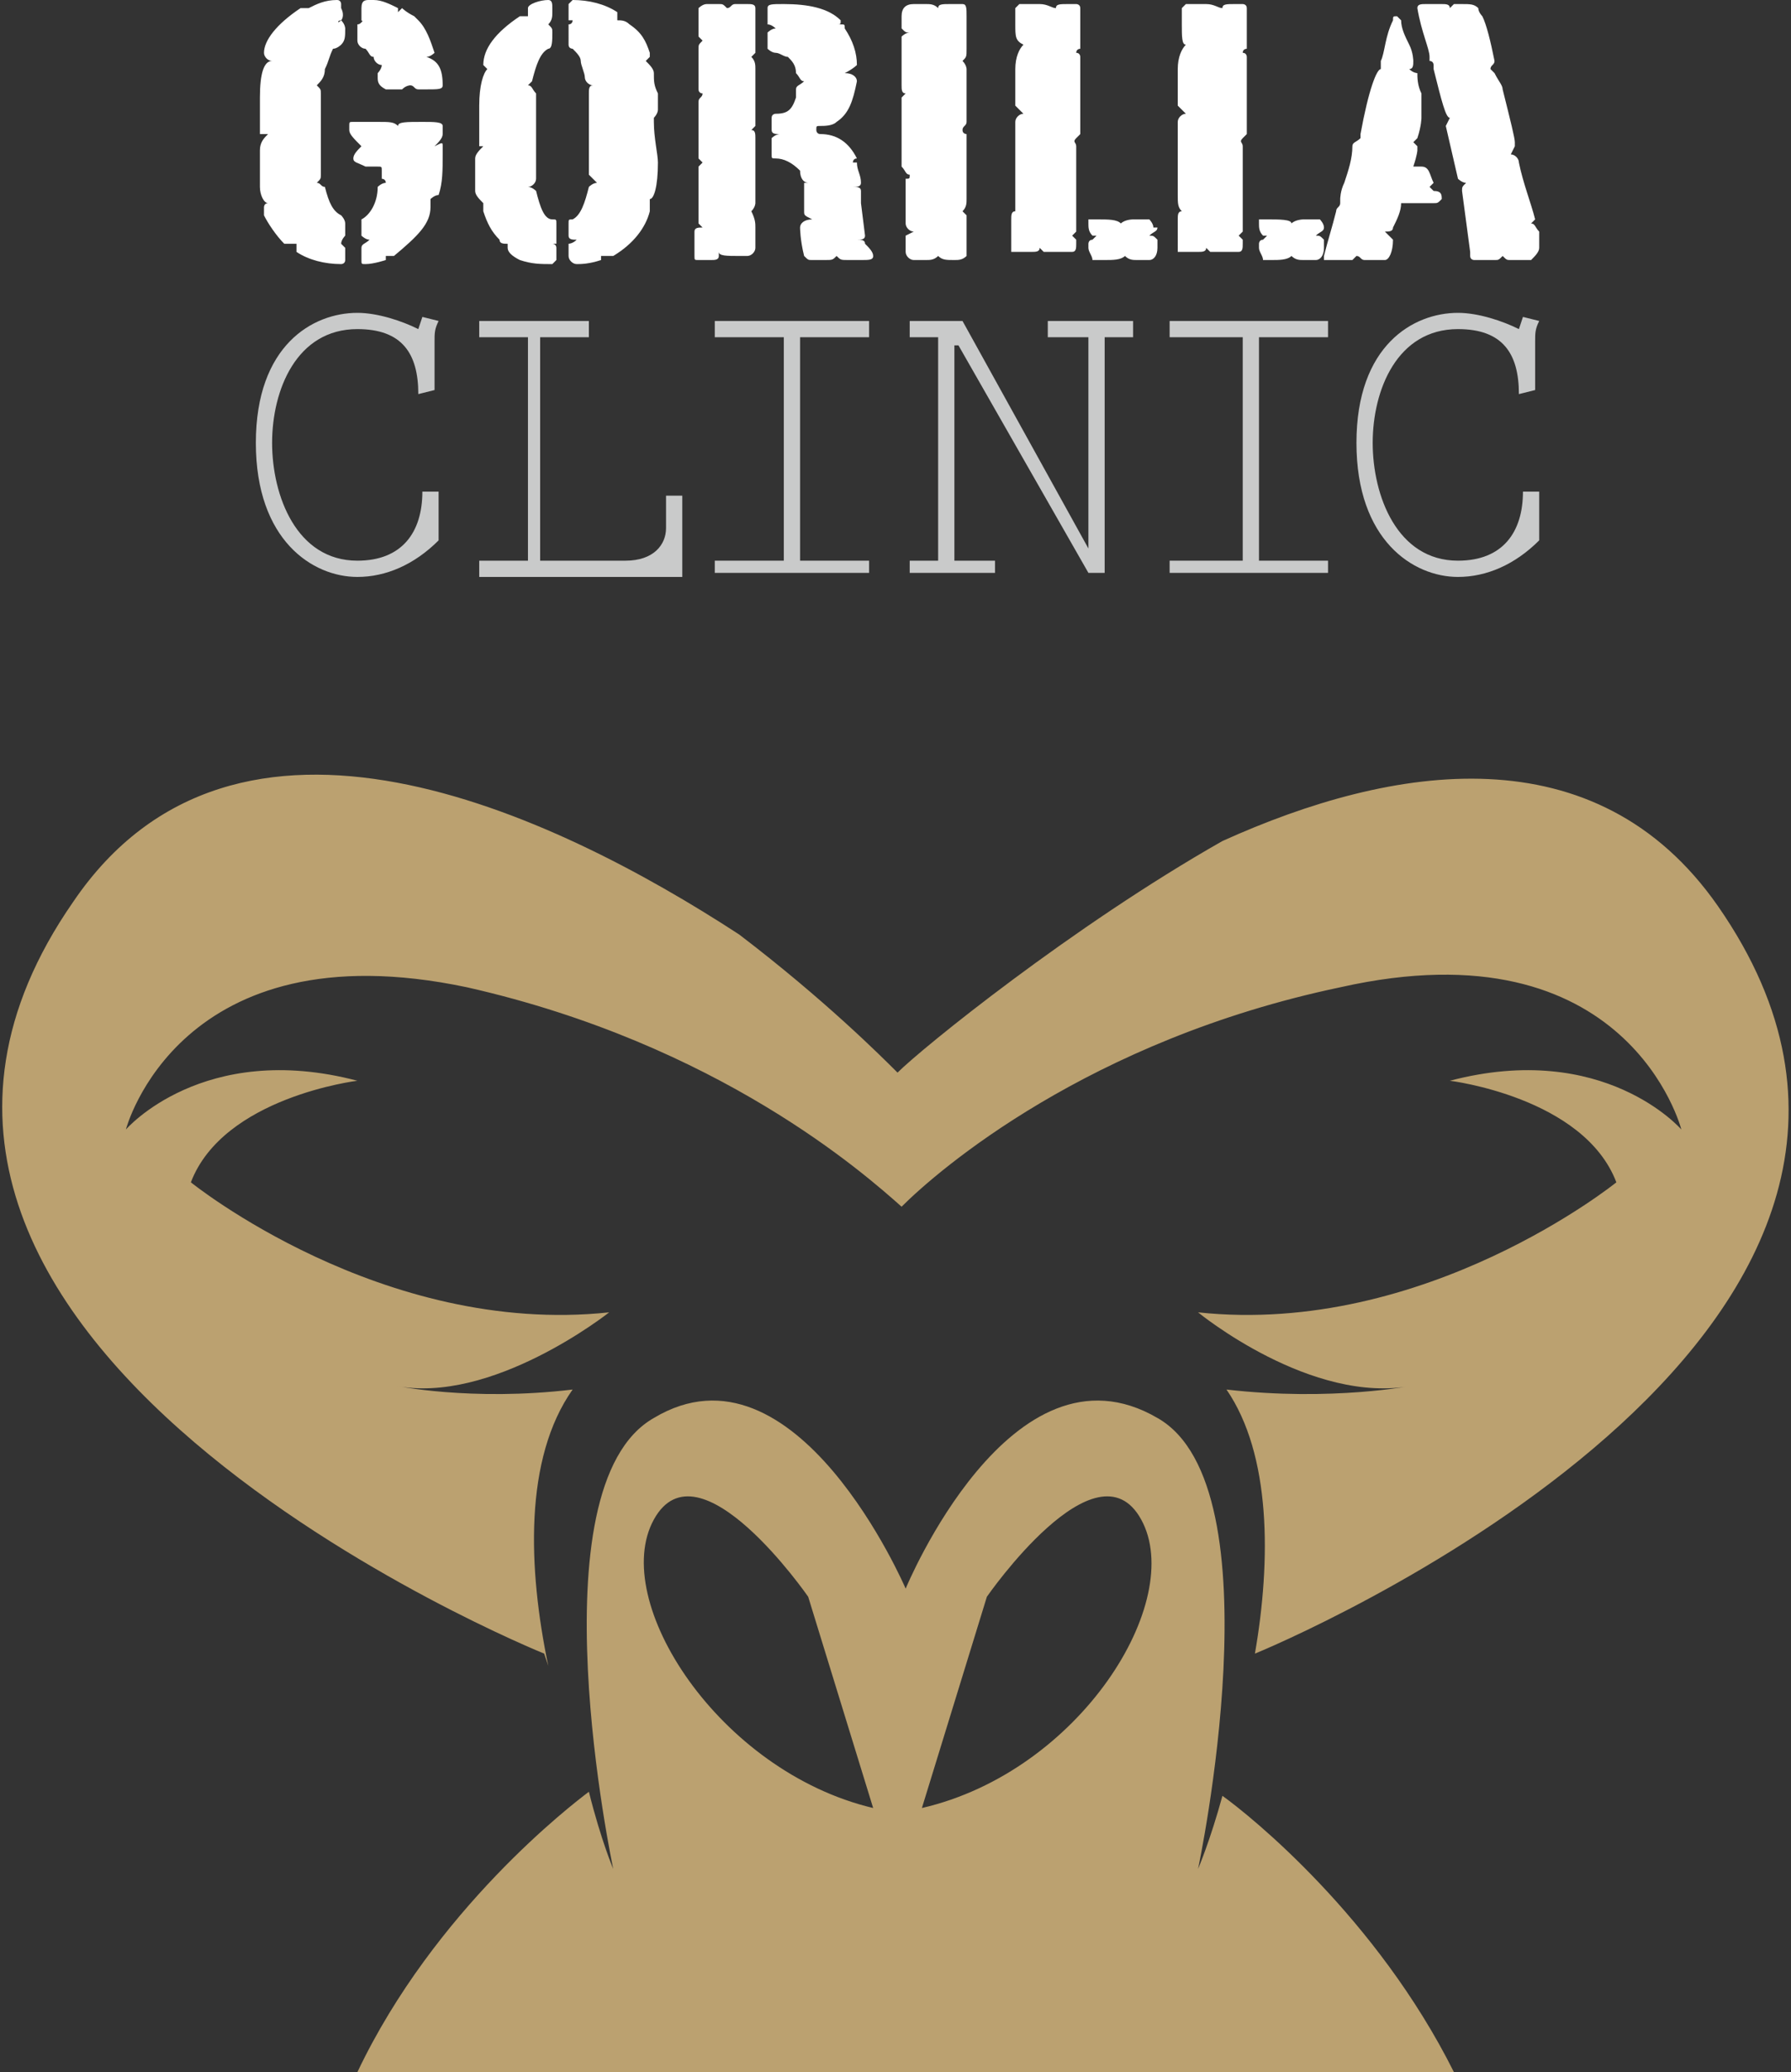
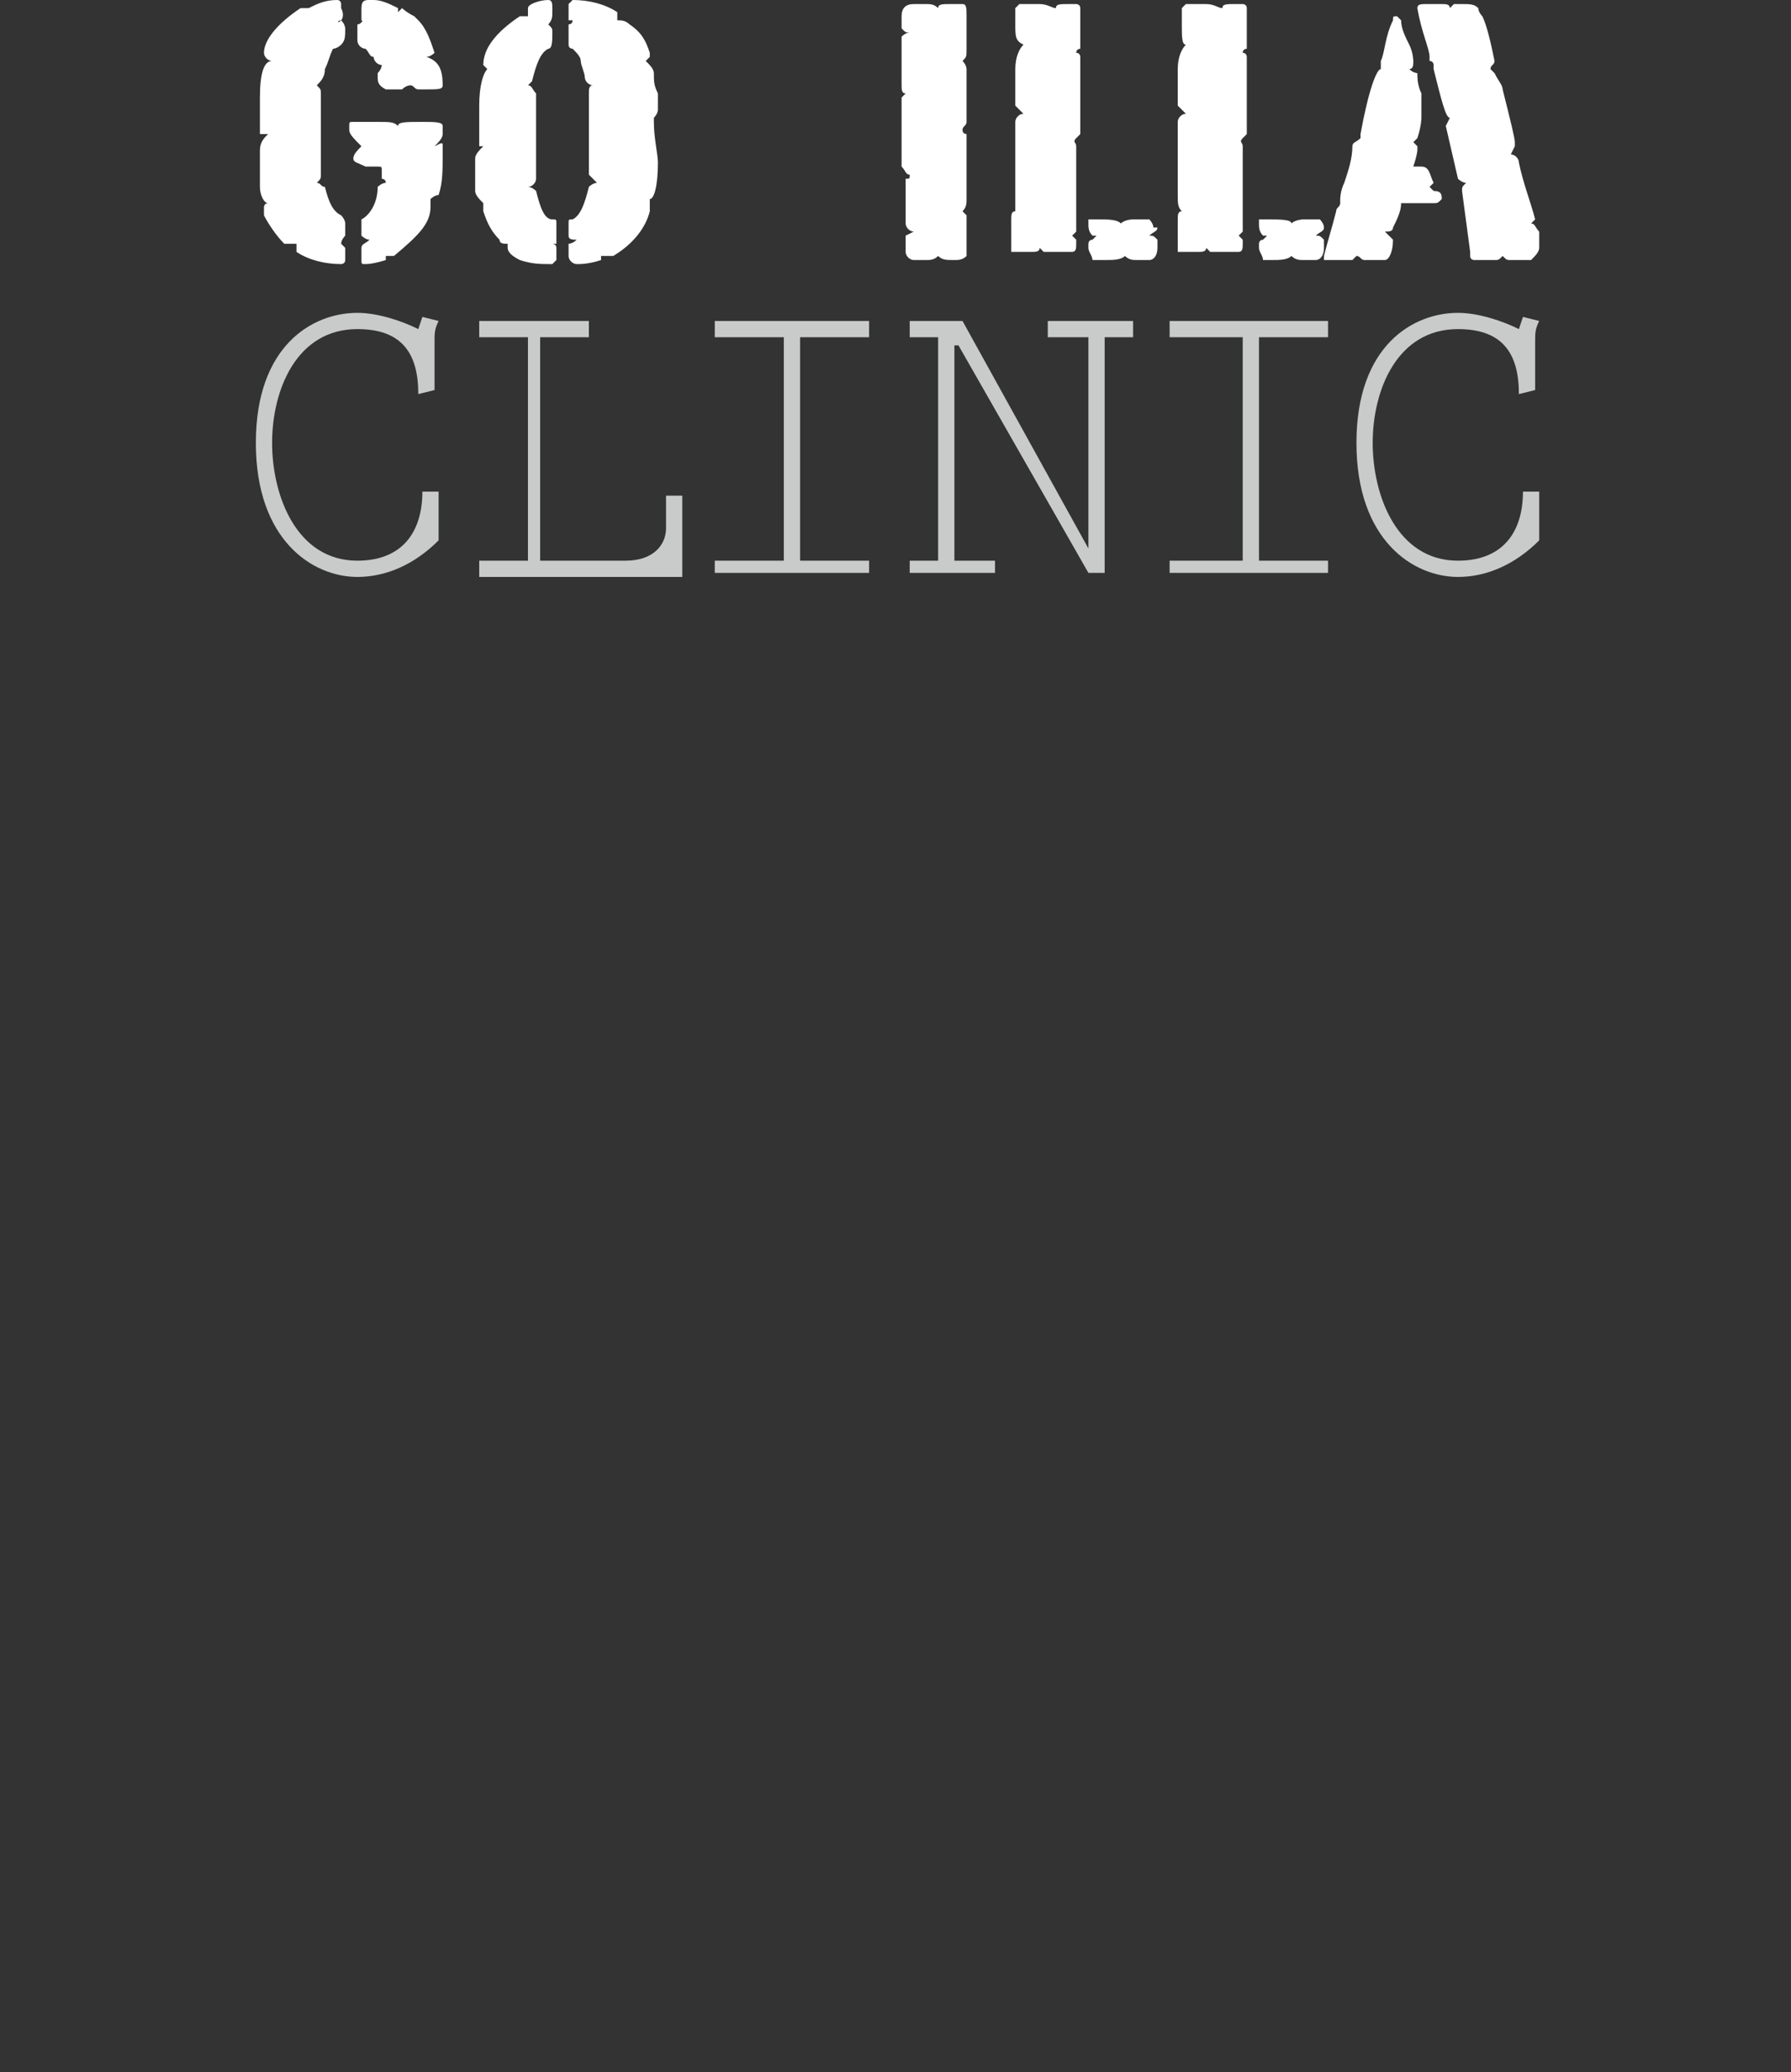
<svg xmlns="http://www.w3.org/2000/svg" version="1.1" id="レイヤー_1" x="0px" y="0px" viewBox="0 0 44.1 51" style="enable-background:new 0 0 44.1 51;" xml:space="preserve">
  <rect x="0" y="0" width="44.1" height="51" fill="#333333" stroke="none" />
  <style type="text/css">
	.st0{fill:#FFFFFF;}
	.st1{fill:#C9CACA;}
	.st2{fill:#BBA170;}
</style>
  <g>
    <path class="st0" d="M8.4,0.5C8.3,0.5,8.3,0.6,8.4,0.5C8.3,0.6,8.3,0.6,8.4,0.5c0.1,0.1,0.1,0.2,0.1,0.2c0,0.2,0,0.3-0.1,0.4   c0,0-0.1,0.1-0.2,0.1C8.1,1.4,8.1,1.5,8,1.7C8,1.9,7.9,2,7.8,2.1c0.1,0.1,0.1,0.1,0.1,0.2v1.2l0,0.1c0,0,0,0.1,0,0.1   c0,0.1,0,0.1,0,0.3c0,0.1,0,0.2,0,0.3c0,0.1,0,0.1-0.1,0.2c0.1,0,0.1,0.1,0.2,0.1C8.1,5,8.2,5.2,8.4,5.3c0,0,0.1,0.1,0.1,0.2v0.3   c0,0-0.1,0.1-0.1,0.2c0,0,0,0,0.1,0.1c0,0,0,0.1,0,0.2v0.1c0,0.1-0.1,0.1-0.1,0.1c-0.4,0-0.8-0.1-1.1-0.3c0,0,0-0.1,0-0.1   c0,0,0,0,0-0.1c0,0-0.1,0-0.1,0C7.1,6,7,6,7,6C6.8,5.8,6.6,5.5,6.5,5.3v0c0,0,0,0,0-0.1s0-0.1,0-0.1c0,0,0-0.1,0.1-0.1   C6.5,5,6.4,4.8,6.4,4.6c0-0.3,0-0.6,0-0.9c0-0.2,0.1-0.3,0.2-0.4h0L6.4,3.3c0-0.3,0-0.6,0-0.9c0-0.6,0.1-0.9,0.3-0.9h0c0,0,0,0,0,0   C6.6,1.5,6.5,1.4,6.5,1.3c0-0.3,0.3-0.7,0.9-1.1c0,0,0.1,0,0.1,0c0,0,0.1,0,0.1,0V0.2C7.8,0.1,8,0,8.3,0c0.1,0,0.1,0.1,0.1,0.1   c0,0,0,0.1,0,0.1C8.5,0.4,8.4,0.5,8.4,0.5 M10.9,3.6v0.2c0,0.4,0,0.7-0.1,1c-0.1,0-0.2,0.1-0.2,0.1c0,0,0,0,0,0.1c0,0,0,0.1,0,0.1   c0,0.4-0.3,0.7-0.9,1.2c0,0,0,0,0,0c0,0,0,0-0.1,0c0,0-0.1,0-0.1,0l0,0.1C9.5,6.4,9.2,6.5,9,6.5h0c-0.1,0-0.1,0-0.1-0.1   c0-0.1,0-0.2,0-0.3C8.9,6,9,6,9.1,5.9c-0.1,0-0.2-0.1-0.2-0.1c0-0.1,0-0.1,0-0.2c0-0.1,0-0.1,0-0.1c0,0,0-0.1,0-0.1   C9.1,5.3,9.3,5,9.3,4.6c0,0,0.1-0.1,0.2-0.1C9.5,4.4,9.4,4.4,9.4,4.4V4.2c0-0.1,0-0.1-0.1-0.1H9.1H9C8.8,4,8.7,4,8.7,3.9v0   c0,0,0,0,0,0c0-0.1,0.1-0.2,0.2-0.3C8.7,3.4,8.6,3.3,8.6,3.2V3.1v0c0-0.1,0-0.1,0.1-0.1c0.1,0,0.2,0,0.4,0h0.2c0.3,0,0.4,0,0.5,0.1   c0-0.1,0.2-0.1,0.6-0.1c0.3,0,0.5,0,0.5,0.1c0,0.1,0,0.1,0,0.2c0,0.1-0.1,0.2-0.2,0.3C10.9,3.5,10.9,3.5,10.9,3.6 M10.9,2.1   c0,0.1-0.1,0.1-0.4,0.1h-0.2c-0.1,0-0.1-0.1-0.2-0.1c0,0-0.1,0-0.2,0.1H9.5C9.3,2.1,9.3,2,9.3,1.9V1.8c0,0,0.1-0.1,0.1-0.2   c-0.1,0-0.2-0.1-0.2-0.2C9.1,1.4,9.1,1.3,9,1.2C8.9,1.2,8.8,1.1,8.8,1c0,0,0-0.1,0-0.4c0.1,0,0.1-0.1,0.2-0.1   C9,0.6,8.9,0.5,8.9,0.5c0,0,0-0.1,0-0.1c0-0.1,0-0.2,0-0.2C8.9,0,9,0,9.1,0c0,0,0.1,0,0.1,0c0.2,0,0.4,0.1,0.6,0.2l0,0.1   c0.1-0.1,0.1-0.1,0.1-0.1c0,0,0.1,0.1,0.3,0.2c0,0,0.1,0.1,0.1,0.1c0.2,0.2,0.3,0.5,0.4,0.8c0,0-0.1,0.1-0.2,0.1   C10.8,1.5,10.9,1.7,10.9,2.1" />
    <path class="st0" d="M13.7,6.4c0,0-0.1,0.1-0.1,0.1c-0.3,0-0.5,0-0.8-0.1c-0.2-0.1-0.3-0.2-0.3-0.3c0,0,0,0,0-0.1h0   c-0.1,0-0.2,0-0.2-0.1c-0.2-0.2-0.3-0.4-0.4-0.7c0,0,0-0.1,0-0.1L11.9,5c-0.1-0.1-0.2-0.2-0.2-0.3c0-0.2,0-0.3,0-0.5V3.9   c0-0.1,0.1-0.2,0.2-0.3l-0.1,0c0-0.4,0-0.8,0-1c0-0.5,0.1-0.8,0.2-0.9c0,0-0.1-0.1-0.1-0.1c0-0.4,0.3-0.8,0.9-1.2c0,0,0.1,0,0.1,0   c0,0,0.1,0,0.1,0V0.2C13,0.1,13.3,0,13.5,0c0.1,0,0.1,0.1,0.1,0.2c0,0.1,0,0.1,0,0.1c0,0.1,0,0.2-0.1,0.3c0,0,0,0,0,0   c0.1,0.1,0.1,0.1,0.1,0.2c0,0.2,0,0.4-0.1,0.4c-0.2,0.1-0.3,0.4-0.4,0.8c0,0-0.1,0.1-0.1,0.1c0.1,0,0.1,0.1,0.2,0.2l0,0.9v0.6   l0,0.3c0,0,0,0.1,0,0.1c0,0,0,0.1,0,0.1v0.1c0,0.1-0.1,0.2-0.2,0.2c0.1,0,0.2,0.1,0.2,0.1c0.1,0.4,0.2,0.7,0.4,0.7   c0.1,0,0.1,0,0.1,0.1v0.5L13.6,6l0,0c0,0,0.1,0,0.1,0.1C13.7,6.2,13.7,6.3,13.7,6.4 M16.2,2.3c0,0.1,0,0.2,0,0.4   c0,0.1-0.1,0.2-0.1,0.2L16.1,3c0,0.4,0.1,0.8,0.1,1c0,0.6-0.1,0.9-0.2,0.9C16,5,16,5,16,5.2c-0.1,0.4-0.4,0.8-0.9,1.1   c-0.1,0-0.1,0-0.2,0c0,0-0.1,0-0.1,0v0.1c-0.3,0.1-0.5,0.1-0.6,0.1c-0.1,0-0.2-0.1-0.2-0.2V6.2c0,0,0-0.1,0-0.1c0,0,0,0,0-0.1V6   c0,0,0.1,0,0.2-0.1c-0.1,0-0.2,0-0.2-0.1V5.5c0-0.1,0-0.1,0.1-0.1c0.2-0.1,0.3-0.4,0.4-0.8c0,0,0.1-0.1,0.2-0.1   c-0.1-0.1-0.1-0.1-0.2-0.2l0-0.8V3.1V2.6V2.4V2.3V2.3c0-0.1,0-0.2,0.1-0.2c-0.1,0-0.2-0.1-0.2-0.2c0-0.1-0.1-0.3-0.1-0.4   c0-0.1-0.1-0.2-0.2-0.3c0,0-0.1,0-0.1-0.1V0.6c0.1,0,0.1-0.1,0.1-0.1c0,0,0,0-0.1,0h0c0-0.1,0-0.2,0-0.3V0.1c0,0,0.1-0.1,0.1-0.1   c0.4,0,0.8,0.1,1.1,0.3c0,0,0,0,0,0.1c0,0,0,0,0,0.1h0c0.1,0,0.2,0,0.3,0.1C15.8,0.8,15.9,1,16,1.3c0,0.1,0,0.1,0,0.1   c0,0,0,0-0.1,0.1c0.1,0.1,0.2,0.2,0.2,0.3C16.1,2,16.1,2.1,16.2,2.3" />
-     <path class="st0" d="M18.6,5.6v0.2V6v0.1c0,0.1-0.1,0.2-0.2,0.2h-0.2c-0.3,0-0.5,0-0.5-0.1l0,0.1c0,0.1-0.1,0.1-0.2,0.1h-0.1h-0.1   h-0.1c-0.1,0-0.1,0-0.1-0.1V6.1V5.7c0-0.1,0.1-0.1,0.2-0.1c0,0-0.1-0.1-0.1-0.1c0-0.2,0-0.5,0-0.8c0-0.1,0-0.3,0-0.6l0.1-0.1   l-0.1-0.1V3.2V2.5c0-0.1,0.1-0.1,0.1-0.2c0,0-0.1,0-0.1-0.1l0-0.1V1.2c0-0.1,0-0.1,0.1-0.2l-0.1-0.1V0.2c0,0,0.1-0.1,0.2-0.1   c0.2,0,0.3,0,0.3,0c0.1,0,0.1,0,0.2,0.1c0.1,0,0.1-0.1,0.2-0.1c0.1,0,0.2,0,0.3,0c0.1,0,0.2,0,0.2,0.1c0,0.2,0,0.6,0,1.1   c0,0-0.1,0.1-0.1,0.1c0.1,0.1,0.1,0.2,0.1,0.3c0,0.4,0,0.8,0,1.3l0,0.1c0,0-0.1,0.1-0.1,0.1c0.1,0,0.1,0.1,0.1,0.2l0,1.6   c0,0,0,0.1-0.1,0.2C18.6,5.4,18.6,5.5,18.6,5.6L18.6,5.6z M21.5,6.3c0,0.1-0.1,0.1-0.3,0.1h-0.1H21H21h-0.1c-0.2,0-0.2,0-0.3-0.1   c-0.1,0.1-0.1,0.1-0.3,0.1h-0.1h-0.1h-0.1c-0.1,0-0.1,0-0.2-0.1c-0.1-0.4-0.1-0.7-0.1-0.7c0-0.1,0.1-0.2,0.3-0.2   c-0.2-0.1-0.2-0.1-0.2-0.2V5V4.9V4.7V4.5c0,0,0,0,0.1,0c-0.1,0-0.2-0.1-0.2-0.3c-0.2-0.2-0.4-0.3-0.6-0.3c-0.1,0-0.1,0-0.1-0.1V3.4   c0,0,0.1-0.1,0.2-0.1c-0.1,0-0.2,0-0.2-0.1V2.9c0-0.1,0.1-0.1,0.1-0.1h0c0.3,0,0.4-0.1,0.5-0.4c0-0.1,0-0.2,0-0.2   c0-0.1,0.1-0.1,0.2-0.2h0c-0.1,0-0.1-0.1-0.2-0.2c0-0.2-0.1-0.3-0.2-0.4c-0.1,0-0.2-0.1-0.3-0.1c-0.1,0-0.2-0.1-0.2-0.1V0.8   c0,0,0.1-0.1,0.2-0.1c0,0-0.1-0.1-0.2-0.1V0.2c0-0.1,0.1-0.1,0.4-0.1c0.6,0,1.1,0.1,1.4,0.4v0c0,0.1,0,0.1-0.1,0.1c0,0,0.1,0,0.1,0   c0.1,0,0.1,0,0.1,0.1c0.2,0.3,0.3,0.6,0.3,0.9c0,0-0.1,0.1-0.3,0.2c0.2,0,0.3,0.1,0.3,0.2c-0.1,0.5-0.2,0.8-0.5,1   c-0.1,0.1-0.3,0.1-0.4,0.1c-0.1,0-0.1,0-0.1,0.1c0,0,0,0.1,0.1,0.1c0.4,0,0.7,0.2,0.9,0.6c-0.1,0-0.1,0.1-0.1,0.1c0,0,0,0,0,0   c0,0,0,0,0.1,0c0,0.2,0.1,0.3,0.1,0.5c0,0.1-0.1,0.1-0.2,0.1c0.1,0,0.2,0,0.2,0.1V5l0.1,0.8c0,0.1-0.1,0.1-0.2,0.1   c0.1,0,0.2,0,0.2,0.1C21.4,6.1,21.5,6.2,21.5,6.3" />
    <path class="st0" d="M23.8,1.2L23.8,1.2c0,0.2,0,0.2-0.1,0.3c0.1,0.1,0.1,0.2,0.1,0.2V3c0,0.1-0.1,0.1-0.1,0.2   c0,0.1,0.1,0.1,0.1,0.1l0,0.1c0,0.1,0,0.3,0,0.5v0.4v0.3v0.1v0.2c0,0.1,0,0.2-0.1,0.3c0,0,0.1,0.1,0.1,0.1v0.3c0,0.2,0,0.4,0,0.7   c-0.1,0.1-0.2,0.1-0.3,0.1c-0.2,0-0.3,0-0.4-0.1c-0.1,0.1-0.2,0.1-0.3,0.1h-0.1h-0.2h0c-0.1,0-0.2-0.1-0.2-0.2V6V5.8l0.2-0.1   c-0.1,0-0.2-0.1-0.2-0.2V4.5l0-0.1c0.1,0,0.1,0,0.1-0.1c-0.1,0-0.1-0.1-0.2-0.2V3.8V3.3V2.8V2.4l0.1-0.1c-0.1,0-0.1-0.1-0.1-0.2   V1.7V1.2V0.9c0,0,0.1-0.1,0.2-0.1c-0.1,0-0.1,0-0.2-0.1V0.4c0-0.2,0.1-0.3,0.3-0.3h0.2h0.1c0.1,0,0.2,0,0.3,0.1   c0-0.1,0.1-0.1,0.3-0.1h0.2h0.1c0.1,0,0.1,0.1,0.1,0.3v0.2v0.3V1V1.2z" />
    <path class="st0" d="M26.5,3.6C26.5,3.6,26.5,3.6,26.5,3.6l0,0.1v0.1c0,0,0,0.1,0,0.3c0,0.2,0,0.5,0,0.7c0,0.2,0,0.5,0,0.9   l-0.1,0.1c0,0,0.1,0.1,0.1,0.1v0.1c0,0.1,0,0.2-0.1,0.2c-0.2,0-0.3,0-0.4,0c-0.1,0-0.2,0-0.3,0l-0.1-0.1c0,0.1-0.1,0.1-0.2,0.1H25   l-0.1,0V5.4c0-0.1,0-0.2,0.1-0.2C25,5.1,25,5,25,4.8V3c0-0.1,0.1-0.2,0.2-0.2c-0.1-0.1-0.2-0.2-0.2-0.2c0-0.1,0-0.3,0-0.5   c0-0.2,0-0.3,0-0.4c0-0.3,0.1-0.5,0.2-0.6C25,1,25,0.9,25,0.6c0-0.1,0-0.2,0-0.4c0,0,0.1-0.1,0.1-0.1c0.2,0,0.3,0,0.5,0   c0.2,0,0.3,0.1,0.4,0.1c0-0.1,0.1-0.1,0.3-0.1c0.1,0,0.1,0,0.2,0c0,0,0.1,0,0.1,0.1v1c0,0-0.1,0-0.1,0.1c0.1,0,0.1,0.1,0.1,0.1v1.9   l-0.1,0.1C26.4,3.5,26.5,3.5,26.5,3.6 M28.5,5.6c0,0.1-0.1,0.1-0.2,0.2c0.1,0,0.1,0,0.2,0.1c0,0,0,0.1,0,0.1v0.1   c0,0.2-0.1,0.3-0.2,0.3c0,0-0.1,0-0.3,0c-0.1,0-0.2,0-0.3-0.1c-0.1,0.1-0.3,0.1-0.5,0.1H27c0,0-0.1,0-0.1,0c0-0.1-0.1-0.2-0.1-0.3   c0,0,0-0.1,0-0.1c0,0,0-0.1,0.1-0.1c0,0,0.1-0.1,0.1-0.1c0,0,0,0-0.1,0c-0.1-0.1-0.1-0.2-0.1-0.3c0-0.1,0-0.1,0-0.1   c0,0,0.1,0,0.2,0c0.3,0,0.5,0,0.6,0.1c0.1-0.1,0.3-0.1,0.3-0.1h0.1h0.1h0.1h0.1c0,0,0.1,0.1,0.1,0.2V5.6z" />
    <path class="st0" d="M30.6,3.6C30.6,3.6,30.6,3.6,30.6,3.6l0,0.1v0.1c0,0,0,0.1,0,0.3c0,0.2,0,0.5,0,0.7c0,0.2,0,0.5,0,0.9   l-0.1,0.1c0,0,0.1,0.1,0.1,0.1v0.1c0,0.1,0,0.2-0.1,0.2c-0.2,0-0.3,0-0.4,0c-0.1,0-0.2,0-0.3,0l-0.1-0.1c0,0.1-0.1,0.1-0.2,0.1   h-0.4l-0.1,0V5.4c0-0.1,0-0.2,0.1-0.2c-0.1-0.1-0.1-0.2-0.1-0.4V3c0-0.1,0.1-0.2,0.2-0.2C29.1,2.7,29,2.6,29,2.6c0-0.1,0-0.3,0-0.5   c0-0.2,0-0.3,0-0.4c0-0.3,0.1-0.5,0.2-0.6c-0.1,0-0.1-0.2-0.1-0.5c0-0.1,0-0.2,0-0.4c0,0,0.1-0.1,0.1-0.1c0.2,0,0.3,0,0.5,0   c0.2,0,0.3,0.1,0.4,0.1c0-0.1,0.1-0.1,0.3-0.1c0.1,0,0.1,0,0.2,0c0,0,0.1,0,0.1,0.1v1c0,0-0.1,0-0.1,0.1c0.1,0,0.1,0.1,0.1,0.1v1.9   l-0.1,0.1C30.5,3.5,30.6,3.5,30.6,3.6 M32.6,5.6c0,0.1-0.1,0.1-0.2,0.2c0.1,0,0.1,0,0.2,0.1c0,0,0,0.1,0,0.1v0.1   c0,0.2-0.1,0.3-0.2,0.3c0,0-0.1,0-0.3,0c-0.1,0-0.2,0-0.3-0.1c-0.1,0.1-0.3,0.1-0.5,0.1h-0.1c0,0-0.1,0-0.1,0   c0-0.1-0.1-0.2-0.1-0.3c0,0,0-0.1,0-0.1c0,0,0-0.1,0.1-0.1c0,0,0.1-0.1,0.1-0.1c0,0,0,0-0.1,0c-0.1-0.1-0.1-0.2-0.1-0.3   c0-0.1,0-0.1,0-0.1c0,0,0.1,0,0.2,0c0.3,0,0.6,0,0.6,0.1c0.1-0.1,0.3-0.1,0.3-0.1h0.1h0.1h0.1h0.1c0,0,0.1,0.1,0.1,0.2V5.6z" />
    <path class="st0" d="M35.5,4.9L35.5,4.9C35.5,4.9,35.5,4.9,35.5,4.9C35.4,5,35.4,5,35.3,5h0c-0.1,0-0.2,0-0.4,0h-0.3L34.5,5   c0,0.2-0.1,0.4-0.2,0.6c0,0.1-0.1,0.1-0.2,0.1c0,0,0,0,0.1,0.1c0,0,0,0,0.1,0.1c0,0.3-0.1,0.5-0.2,0.5c-0.1,0-0.2,0-0.3,0h-0.2   c-0.1,0-0.1-0.1-0.2-0.1l-0.1,0.1l-0.1,0h-0.2c-0.1,0-0.2,0-0.4,0c0,0,0-0.1,0-0.1v0c0.1-0.4,0.2-0.7,0.3-1.1   c0-0.1,0.1-0.1,0.1-0.2c0,0,0,0,0,0v0c0,0,0-0.1,0-0.1c0,0,0,0,0,0c0,0,0-0.2,0.1-0.4c0.1-0.3,0.2-0.6,0.2-0.9   c0-0.1,0.1-0.1,0.2-0.2c0,0,0,0,0-0.1c0.2-1.1,0.4-1.6,0.5-1.6h0c0,0,0,0,0-0.1c0,0,0-0.1,0-0.1c0.1-0.2,0.1-0.6,0.3-1   c0-0.1,0-0.1,0.1-0.1h0c0,0,0.1,0.1,0.1,0.1c0,0.2,0.1,0.4,0.2,0.6c0.1,0.2,0.1,0.4,0.1,0.4c0,0.1,0,0.2-0.1,0.2   c0.1,0.1,0.2,0.1,0.2,0.1v0c0,0.1,0,0.3,0.1,0.5C35,2.6,35,2.8,35,2.9c0,0,0,0.2-0.1,0.5c0,0-0.1,0.1-0.1,0.1l0.1,0.1   c0,0,0,0.1,0,0.1c0,0,0,0.1-0.1,0.4c0,0,0.1,0,0.1,0h0H35c0,0,0,0,0,0c0,0,0,0,0,0h0c0.2,0,0.2,0.2,0.3,0.4c0,0-0.1,0.1-0.1,0.1   l0.1,0.1C35.5,4.7,35.5,4.8,35.5,4.9 M37.9,5.9c0,0.1,0,0.2,0,0.2c0,0.1-0.1,0.2-0.2,0.3c-0.1,0-0.2,0-0.3,0c-0.1,0-0.1,0-0.2,0   c-0.1,0-0.1,0-0.2-0.1c-0.1,0.1-0.1,0.1-0.2,0.1c0,0-0.1,0-0.2,0c-0.1,0-0.2,0-0.3,0c0,0-0.1,0-0.1-0.1l0-0.1L36,4.7v0c0,0,0,0,0,0   c0-0.1,0-0.1,0.1-0.2c-0.1,0-0.2-0.1-0.2-0.1l-0.3-1.3l0.1-0.2c-0.1,0-0.2-0.4-0.4-1.2v0c0,0,0,0,0-0.1c0,0,0,0,0,0   c0,0,0-0.1-0.1-0.1l0-0.1c0-0.2-0.2-0.6-0.3-1.2c0,0,0,0,0,0c0-0.1,0.1-0.1,0.2-0.1h0.1c0.1,0,0.2,0,0.3,0c0.1,0,0.2,0,0.2,0.1   c0,0,0.1-0.1,0.1-0.1c0,0,0.1,0,0.2,0c0.2,0,0.3,0,0.4,0.1c0,0.1,0.1,0.2,0.1,0.2c0.1,0.2,0.2,0.6,0.3,1.1c0,0.1-0.1,0.1-0.1,0.2   c0,0,0.1,0.1,0.1,0.1c0.1,0.2,0.2,0.3,0.2,0.4c0.2,0.8,0.3,1.2,0.3,1.3c0,0,0,0.1,0,0.1l-0.1,0.2c0.1,0,0.2,0.1,0.2,0.2   c0.1,0.5,0.3,1,0.4,1.4l-0.1,0.1c0.1,0,0.1,0.1,0.2,0.2C37.9,5.7,37.9,5.8,37.9,5.9" />
    <path class="st1" d="M10.4,7.8l0.4,0.1c-0.1,0.2-0.1,0.3-0.1,0.5c0,0.2,0,0.4,0,0.5l0,0.7l-0.4,0.1c0-1-0.4-1.6-1.5-1.6   c-1.5,0-2.1,1.5-2.1,2.8c0,1.3,0.6,2.9,2.1,2.9c1.1,0,1.6-0.7,1.6-1.7h0.4v1.2c-0.6,0.6-1.3,0.9-2,0.9c-1.1,0-2.5-0.9-2.5-3.3   c0-2.4,1.4-3.2,2.5-3.2c0.5,0,1.1,0.2,1.5,0.4L10.4,7.8z" />
    <path class="st1" d="M14.5,7.9v0.4h-1.2v5.5h2.1c0.7,0,1-0.4,1-0.8v-0.8h0.4v2h-5v-0.4h1.2V8.3h-1.2V7.9H14.5z" />
    <polygon class="st1" points="21.4,7.9 21.4,8.3 19.7,8.3 19.7,13.8 21.4,13.8 21.4,14.1 17.6,14.1 17.6,13.8 19.3,13.8 19.3,8.3    17.6,8.3 17.6,7.9  " />
    <polygon class="st1" points="27.2,14.1 26.8,14.1 23.6,8.5 23.5,8.5 23.5,13.8 24.5,13.8 24.5,14.1 22.4,14.1 22.4,13.8 23.1,13.8    23.1,8.3 22.4,8.3 22.4,7.9 23.7,7.9 26.8,13.5 26.8,13.5 26.8,8.3 25.8,8.3 25.8,7.9 27.9,7.9 27.9,8.3 27.2,8.3  " />
    <polygon class="st1" points="32.7,7.9 32.7,8.3 31,8.3 31,13.8 32.7,13.8 32.7,14.1 28.8,14.1 28.8,13.8 30.6,13.8 30.6,8.3    28.8,8.3 28.8,7.9  " />
    <path class="st1" d="M37.5,7.8l0.4,0.1c-0.1,0.2-0.1,0.3-0.1,0.5c0,0.2,0,0.4,0,0.5l0,0.7l-0.4,0.1c0-1-0.4-1.6-1.5-1.6   c-1.5,0-2.1,1.5-2.1,2.8c0,1.3,0.6,2.9,2.1,2.9c1.1,0,1.6-0.7,1.6-1.7h0.4v1.2c-0.6,0.6-1.3,0.9-2,0.9c-1.1,0-2.5-0.9-2.5-3.3   c0-2.4,1.4-3.2,2.5-3.2c0.5,0,1.1,0.2,1.5,0.4L37.5,7.8z" />
-     <path class="st2" d="M30.9,40.7c0.4-2.3,0.4-4.9-0.7-6.5c2.6,0.3,4.6-0.1,4.6-0.1c-2.5,0.5-5.3-1.8-5.3-1.8   c5.6,0.6,10.3-3.2,10.3-3.2c-0.8-2.1-4.1-2.5-4.1-2.5c3.8-1,5.7,1.2,5.7,1.2s-1.3-5.1-8.4-3.5c-6.2,1.3-9.9,4.5-10.8,5.4   c-0.9-0.8-4.5-4-10.7-5.4c-7.1-1.5-8.4,3.5-8.4,3.5s1.9-2.2,5.7-1.2c0,0-3.3,0.4-4.1,2.5c0,0,4.7,3.8,10.3,3.2c0,0-2.9,2.3-5.3,1.8   c0,0,1.9,0.4,4.4,0.1c-1.2,1.7-1.1,4.4-0.6,6.8l-0.1-0.3c0,0-19.1-7.7-11.6-18.5C5.8,16.3,13.6,20,18.2,23c2.1,1.6,3.5,3,3.9,3.4   l0,0l0,0c0.6-0.6,4.3-3.6,8-5.7c4.2-1.9,9.2-2.7,12.2,1.6C49.4,32.5,32.6,40,30.9,40.7" />
-     <path class="st2" d="M35.8,51c-1.9-3.8-5-6.3-5.7-6.8c-0.3,1.1-0.6,1.8-0.6,1.8s2-9.4-1-11.1c-3.6-2.1-6.2,4.2-6.2,4.2s0,0,0,0   c0,0,0,0,0,0s-2.7-6.3-6.2-4.2c-3,1.7-1,11.1-1,11.1s-0.3-0.7-0.6-1.9c-0.4,0.3-3.8,2.9-5.7,6.9H35.8z M24.3,39.3   c0,0,2.7-3.9,3.8-1.9c1.1,2-1.5,6.2-5.4,7.1L24.3,39.3z M16.1,37.4c1.1-2,3.8,1.9,3.8,1.9l1.6,5.2C17.7,43.6,15,39.4,16.1,37.4" />
  </g>
</svg>